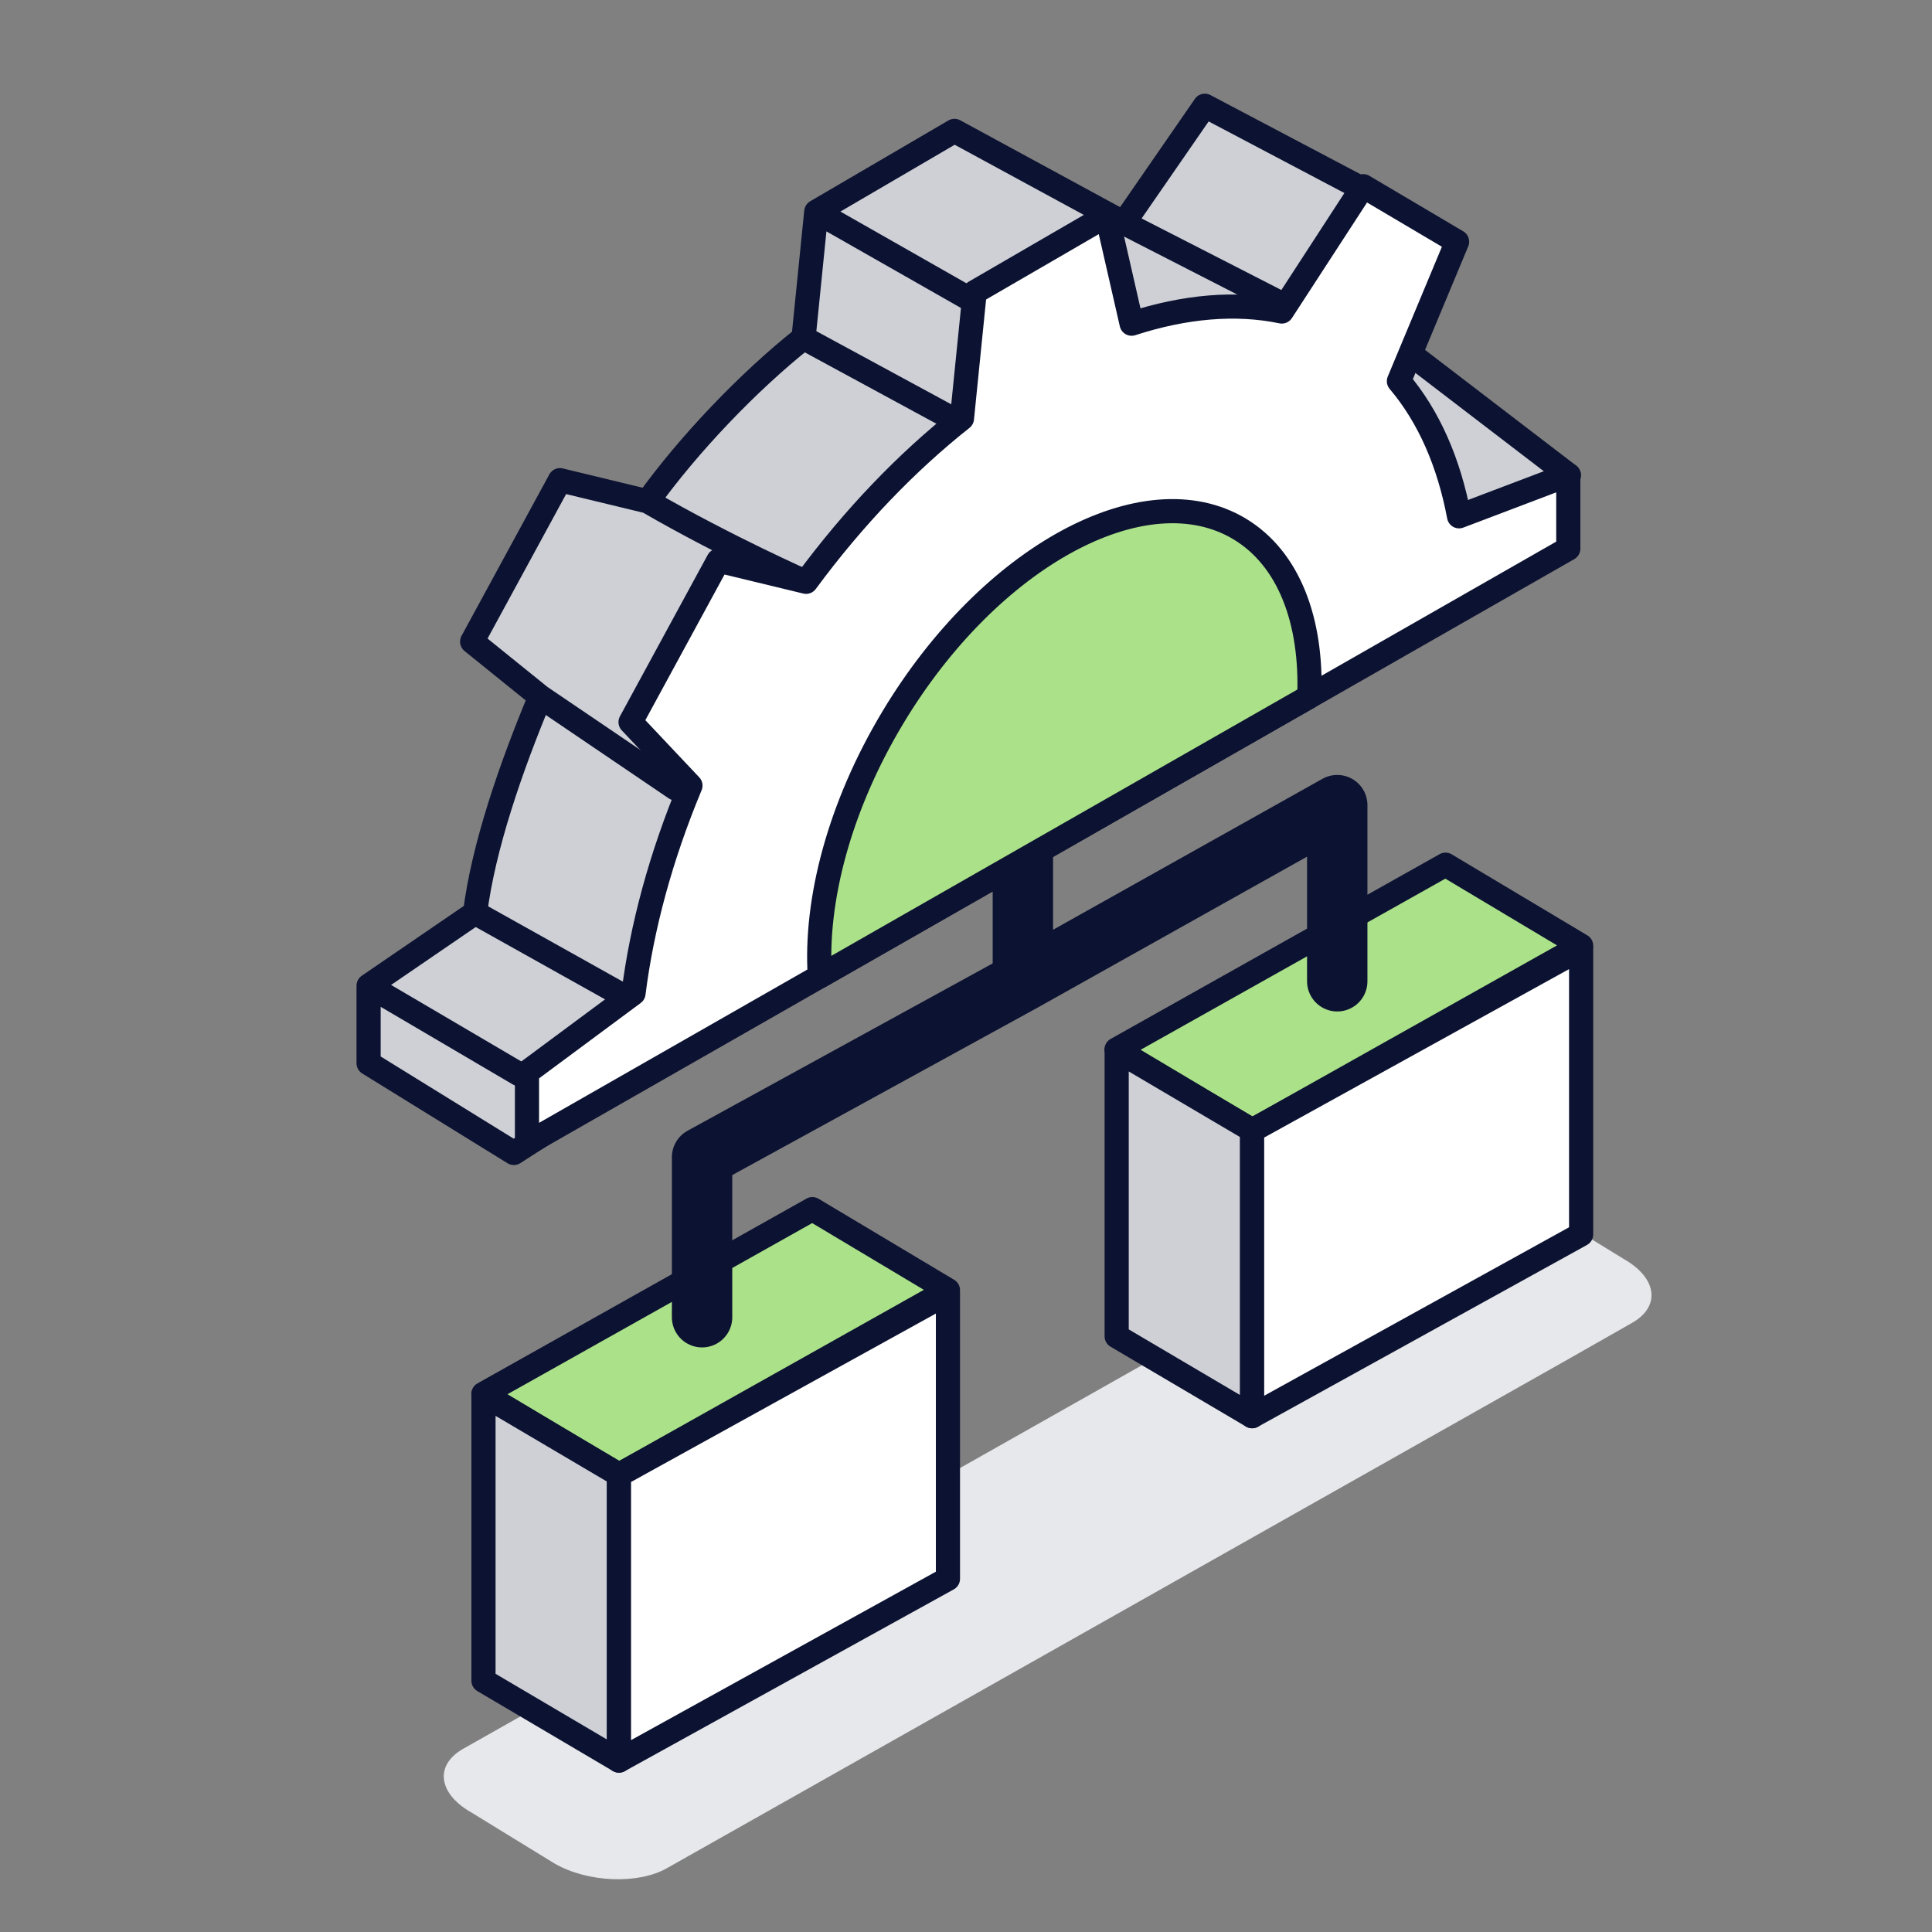
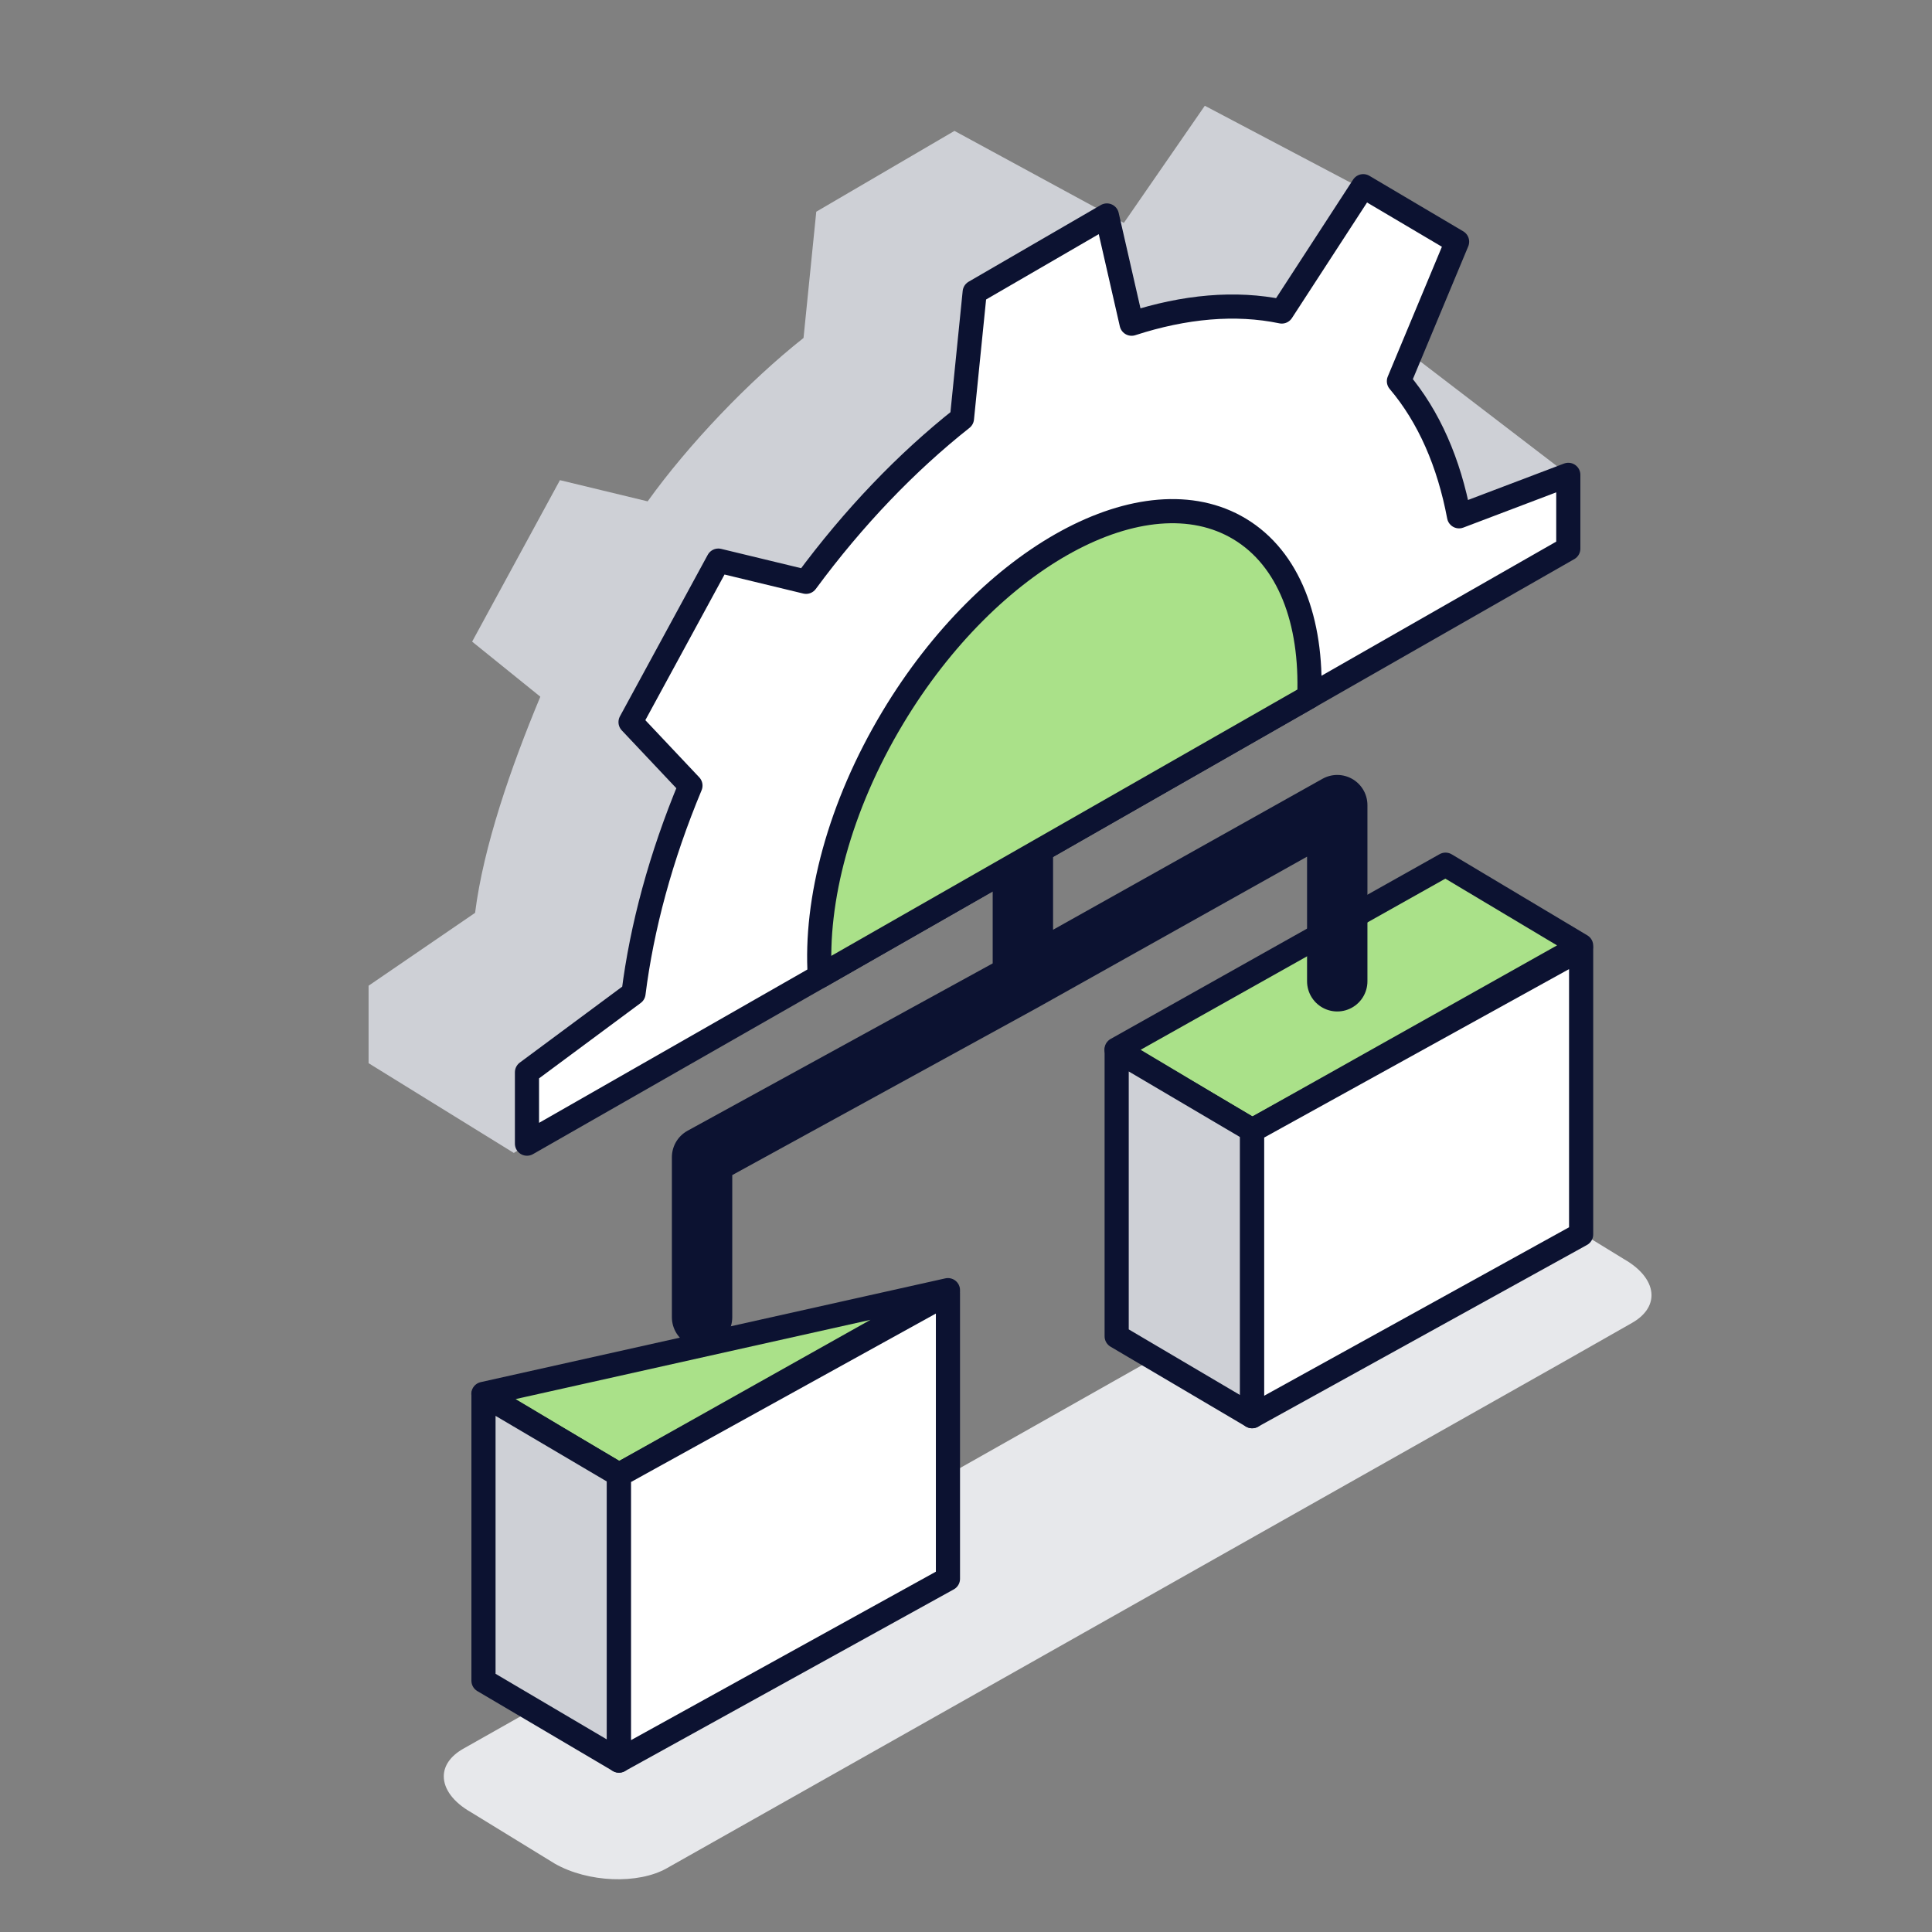
<svg xmlns="http://www.w3.org/2000/svg" width="64" height="64" viewBox="0 0 64 64" fill="none">
  <rect x="0" y="0" width="64" height="64" fill="#808080" stroke="none" />
  <path d="M14.701 58.843C14.701 59.26 15.008 59.696 15.609 60.037L18.38 61.737C19.479 62.363 21.138 62.426 22.087 61.889L51.776 45.123L54.066 43.821C54.495 43.576 54.708 43.249 54.708 42.906C54.708 42.492 54.401 42.056 53.8 41.712L51.026 40.012C49.93 39.391 48.269 39.323 47.319 39.862L15.343 57.931C14.914 58.176 14.701 58.5 14.701 58.843Z" fill="#E7E8EB" />
-   <path d="M20.504 48.858L31.402 42.738L26.911 40.054L16.013 46.175L20.504 48.858Z" fill="#AAE189" stroke="#0C1231" stroke-width="0.8" stroke-miterlimit="10" stroke-linecap="round" stroke-linejoin="round" />
+   <path d="M20.504 48.858L31.402 42.738L16.013 46.175L20.504 48.858Z" fill="#AAE189" stroke="#0C1231" stroke-width="0.8" stroke-miterlimit="10" stroke-linecap="round" stroke-linejoin="round" />
  <path d="M20.504 58.322L20.504 48.849L16.016 46.202L16.016 55.675L20.504 58.322Z" fill="#CED0D6" stroke="#0C1231" stroke-width="0.8" stroke-miterlimit="10" stroke-linecap="round" stroke-linejoin="round" />
  <path d="M31.402 42.835L20.504 48.857L20.504 58.322L31.402 52.3L31.402 42.835Z" fill="white" stroke="#0C1231" stroke-width="0.8" stroke-linecap="round" stroke-linejoin="round" />
  <path d="M41.479 37.449L52.377 31.328L47.885 28.644L36.987 34.765L41.479 37.449Z" fill="#AAE189" stroke="#0C1231" stroke-width="0.8" stroke-miterlimit="10" stroke-linecap="round" stroke-linejoin="round" />
  <path d="M41.479 46.913L41.479 37.439L36.991 34.793L36.991 44.266L41.479 46.913Z" fill="#CED0D6" stroke="#0C1231" stroke-width="0.8" stroke-miterlimit="10" stroke-linecap="round" stroke-linejoin="round" />
  <path d="M52.377 31.425L41.478 37.447L41.478 46.913L52.377 40.891L52.377 31.425Z" fill="white" stroke="#0C1231" stroke-width="0.8" stroke-linecap="round" stroke-linejoin="round" />
  <path d="M51.975 15.746L44.517 10.035L45.248 6.318L39.911 3.503L37.229 7.384L31.618 4.336L27.04 7.013L26.618 11.195C24.796 12.637 22.809 14.721 21.454 16.608C20.32 16.334 18.549 15.906 18.549 15.906L15.64 21.255L17.899 23.079C16.917 25.433 16.013 28.049 15.738 30.239L12.21 32.653V35.22L17.021 38.193L51.975 15.746Z" fill="#CED0D6" />
-   <path d="M37.229 7.384L39.911 3.503L45.248 6.318L44.517 10.035L51.975 15.746L17.021 38.193L12.21 35.22V32.653M37.229 7.384L31.618 4.336L27.04 7.013M37.229 7.384L42.447 10.056M27.04 7.013L26.618 11.195M27.04 7.013L32.112 9.9M26.618 11.195C24.796 12.637 22.809 14.721 21.454 16.608M26.618 11.195L31.701 13.951M21.454 16.608C20.32 16.334 18.549 15.906 18.549 15.906L15.64 21.255L17.899 23.079M21.454 16.608C24.074 18.126 26.72 19.29 26.72 19.29M17.899 23.079C16.917 25.433 16.013 28.049 15.738 30.239M17.899 23.079L22.379 26.117M15.738 30.239L12.21 32.653M15.738 30.239L20.679 33.002M12.21 32.653L17.193 35.581" stroke="#0C1231" stroke-width="0.8" stroke-miterlimit="10" stroke-linecap="round" stroke-linejoin="round" />
  <path d="M51.952 18.174V15.73L48.333 17.103C48 15.332 47.337 13.801 46.341 12.627L48.268 8.007L45.159 6.168L42.461 10.319C40.929 10 39.236 10.154 37.486 10.723L36.667 7.138L32.288 9.678L31.866 13.861C30.044 15.302 28.283 17.128 26.702 19.273L23.796 18.571L20.888 23.92L22.872 26.024C21.89 28.378 21.261 30.714 20.986 32.904L17.457 35.521V37.885L51.952 18.174Z" fill="white" stroke="#0C1231" stroke-width="0.8" stroke-linecap="round" stroke-linejoin="round" />
  <path d="M33.884 26.104V32.506M33.884 32.506L44.298 26.671V32.506M33.884 32.506L23.257 38.334V43.635" stroke="#0C1231" stroke-width="2" stroke-linecap="round" stroke-linejoin="round" />
  <path d="M43.372 23.077C43.468 20.569 42.7 18.505 41.063 17.521C37.925 15.636 32.783 18.432 29.578 23.766C27.803 26.72 26.994 29.832 27.158 32.342L43.372 23.077Z" fill="#AAE189" stroke="#0C1231" stroke-width="0.8" stroke-miterlimit="10" stroke-linecap="round" stroke-linejoin="round" />
</svg>